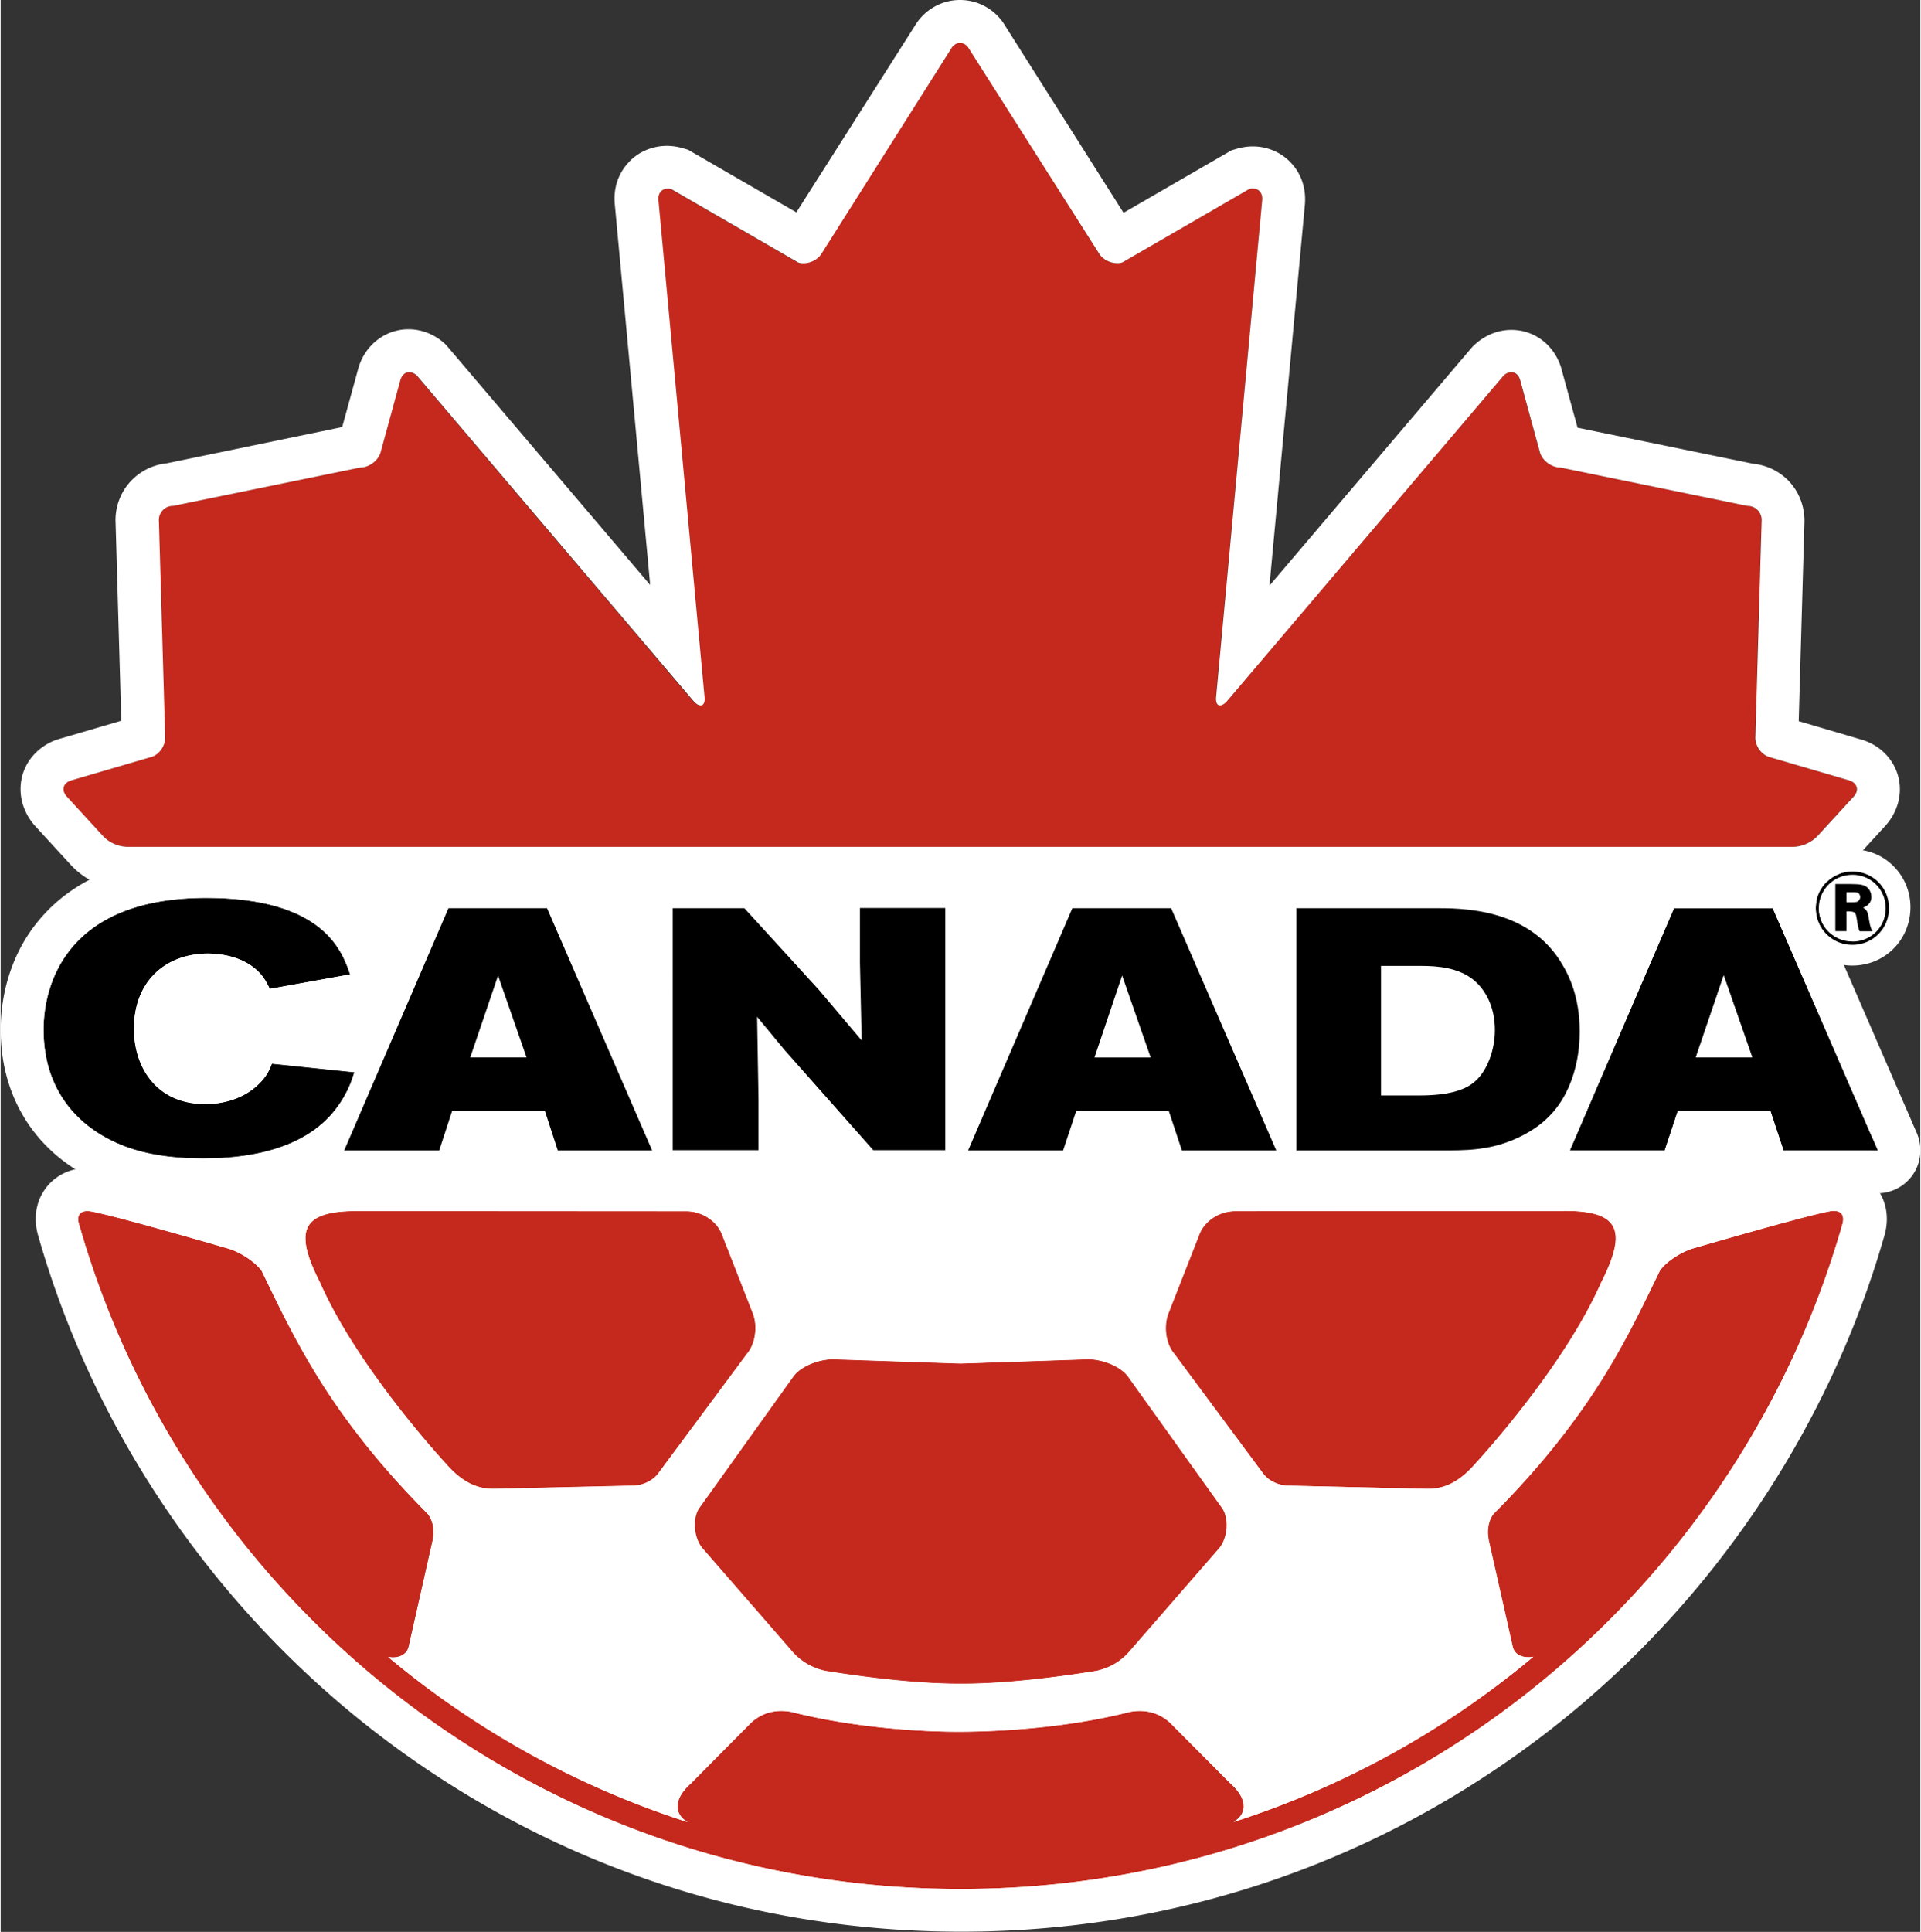
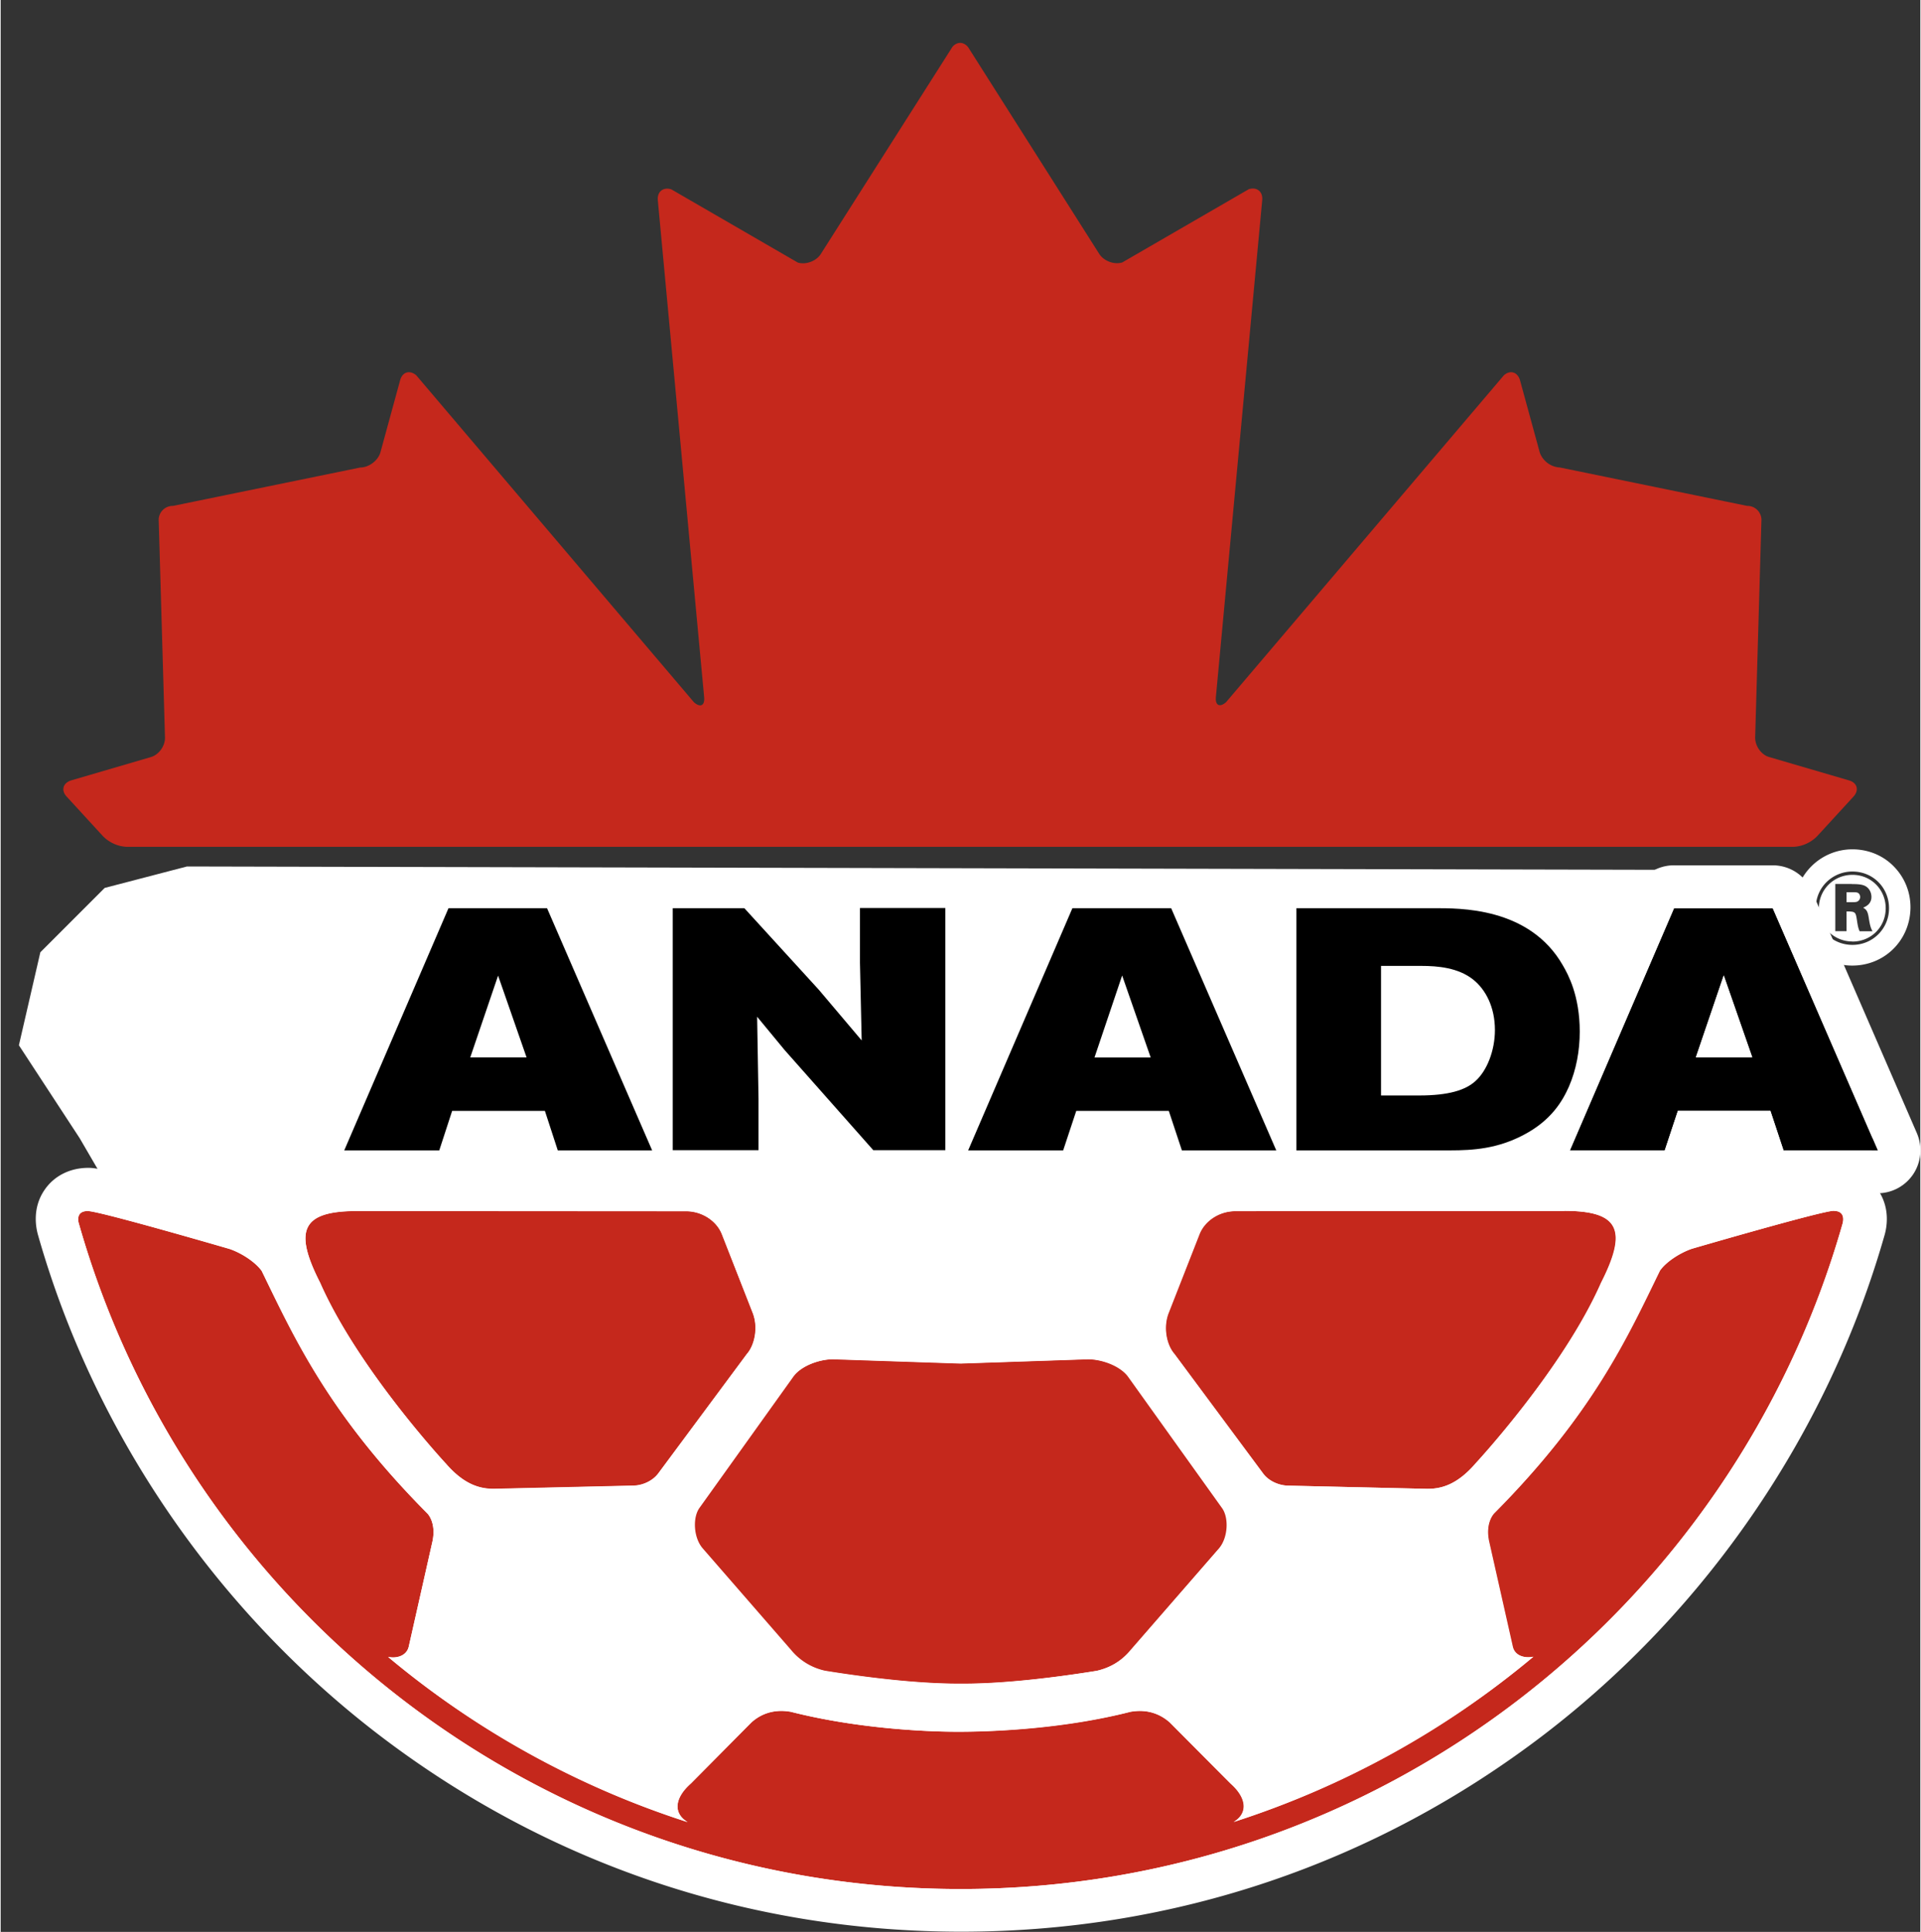
<svg xmlns="http://www.w3.org/2000/svg" width="180" height="181" viewBox="0 0 179.01 180.13">
  <rect x="0" y="0" width="179.01" height="180.13" fill="#333333" stroke="none" />
  <style>.C{fill:#fff}.D{fill:#c5281c}</style>
  <path class="C" d="M5.36 113.12l4 13.67 9 16 12.33 14 16.33 11 14.33 6.67 16.33 3.33s15 0 16 .33S107 176.8 107 176.8l20-6 15.33-10 14.33-12.33 8.33-13 8-17.67 1.33-7.33.33-6.67L171 90.12s-8-9-9-9-144.63-.33-144.63-.33l-7.67 2-6 6-2 8.67 5.67 8.67 2.33 4" />
  <path class="D" d="M41.5 136.45c1.76 2.04 3.26 2.38 4.5 2.38l13.07-.3c.93-.05 1.8-.5 2.26-1.14l8.26-11.13c.73-.82 1.08-2.46.56-3.8l-2.9-7.4c-.5-1.22-1.83-2.12-3.34-2.12l-30.68-.02c-5.12 0-5.95 1.77-3.44 6.7 3.56 8.06 11.7 16.82 11.7 16.83zm23.9 7.93l8.23 9.46c.52.6 1.38 1.53 3.2 1.96 3.6.58 8.64 1.22 12.67 1.2 4.03.03 9.07-.62 12.67-1.2a5.64 5.64 0 0 0 3.2-1.96l8.23-9.46c.86-1 .95-2.9.27-3.8l-8.73-12.2c-.72-1-2.4-1.63-3.73-1.64l-11.92.4-11.92-.4c-1.33.02-3 .65-3.73 1.64l-8.73 12.2c-.65.9-.57 2.8.3 3.8zm52.3-7c.47.63 1.34 1.1 2.26 1.14l13.07.3c1.25 0 2.75-.34 4.5-2.38 0 0 8.15-8.77 11.7-16.84 2.5-4.92 1.7-6.7-3.44-6.7l-30.68.02c-1.5 0-2.85.9-3.34 2.12l-2.9 7.4c-.5 1.34-.17 2.97.56 3.8l8.27 11.14zm53.22-24.48h-.01c-1.1 0-13.23 3.54-13.23 3.54-1.1.38-2.37 1.2-2.98 2.04-3.02 6.2-6.22 13.32-15.45 22.62 0 0-.85.82-.5 2.58l2.22 9.85c.2.9 1.2 1.1 1.94.94a83.12 83.12 0 0 1-27.95 15.41c1.36-.8 1.25-2.24-.3-3.6l-5.65-5.68c-.9-.8-2.12-1.27-3.66-1-6.07 1.54-12.55 1.85-15.84 1.86-3.3.02-9.77-.3-15.84-1.86-1.54-.27-2.76.18-3.66 1l-5.65 5.68c-1.55 1.35-1.66 2.8-.3 3.6a83.1 83.1 0 0 1-27.93-15.4c.75.16 1.7-.06 1.92-.94l2.22-9.85c.36-1.76-.48-2.58-.48-2.58-9.23-9.3-12.43-16.43-15.45-22.62-.6-.85-1.88-1.66-2.98-2.04 0 0-12.14-3.54-13.24-3.54-1.25 0-.82 1.2-.82 1.2 10.2 35.8 43.15 62.02 82.23 62.02s72.02-26.2 82.23-62.02c-.01-.01.4-1.22-.84-1.22z" />
  <path class="C" d="M145.84 112.9c5.1 0 5.93 1.78 3.42 6.7-3.56 8.08-11.7 16.84-11.7 16.84-1.76 2.04-3.26 2.38-4.5 2.38l-13.07-.3c-.92-.05-1.8-.5-2.26-1.14l-8.26-11.13c-.73-.82-1.08-2.45-.56-3.8l2.9-7.4c.5-1.22 1.83-2.12 3.34-2.12l30.68-.02M33.2 112.9l30.7.02c1.5 0 2.85.9 3.34 2.12l2.9 7.4c.5 1.34.17 2.97-.56 3.8l-8.26 11.13c-.47.63-1.34 1.1-2.26 1.14l-13.07.3c-1.25 0-2.75-.34-4.5-2.38 0 0-8.15-8.77-11.7-16.84-2.5-4.9-1.7-6.68 3.42-6.68m137.72 0c1.25 0 .82 1.2.82 1.2-10.2 35.8-43.15 62.02-82.23 62.02S17.5 149.93 7.3 114.12c0 0-.43-1.2.82-1.2 1.1 0 13.24 3.54 13.24 3.54 1.1.38 2.36 1.2 2.98 2.04 3.02 6.2 6.22 13.32 15.45 22.62 0 0 .85.82.48 2.58l-2.22 9.85c-.17.7-.82 1-1.46 1-.16 0-.3-.02-.46-.05 8.13 6.8 17.6 12.08 27.93 15.4-1.35-.8-1.24-2.24.3-3.6L70 160.6c.73-.65 1.65-1.07 2.8-1.07.28 0 .57.03.88.08 5.94 1.5 12.27 1.86 15.62 1.86h.22c3.3-.01 9.77-.3 15.84-1.86a5.43 5.43 0 0 1 .88-.08c1.13 0 2.06.42 2.8 1.07l5.65 5.68c1.55 1.35 1.66 2.8.3 3.6a83.12 83.12 0 0 0 27.95-15.41c-.15.03-.3.05-.47.05-.64 0-1.3-.28-1.46-1l-2.22-9.85c-.36-1.76.5-2.58.5-2.58 9.23-9.3 12.43-16.43 15.45-22.62.6-.85 1.88-1.66 2.98-2.04 0 0 12.14-3.54 13.23-3.54m-69.48 13.83c1.33.02 3 .65 3.73 1.64l8.73 12.2c.68.9.6 2.8-.27 3.8l-8.23 9.46c-.52.6-1.38 1.53-3.2 1.96-3.53.57-8.43 1.2-12.42 1.2h-.5c-4 0-8.9-.63-12.42-1.2a5.64 5.64 0 0 1-3.2-1.96l-8.23-9.46c-.86-1-.95-2.9-.27-3.8l8.73-12.2c.72-1 2.4-1.63 3.73-1.64.06 0 11.92.4 11.92.4l11.9-.4m69.48-17.82h-.01c-.58 0-1.67 0-14.36 3.7l-.18.06c-.6.2-1.3.53-2 .94a6.18 6.18 0 0 0-.63-1.43c-2-3.28-6.3-3.28-7.9-3.28h-.02l-30.68.02c-3.1 0-5.95 1.86-7.05 4.64l-2.92 7.43a7.83 7.83 0 0 0-.5 2.34 9.85 9.85 0 0 0-3.16-.61h-.06c-.1 0-.27 0-11.92.4l-11.98-.4c-.97.01-2.08.2-3.16.6a7.94 7.94 0 0 0-.49-2.31l-2.92-7.44c-1.1-2.8-3.95-4.66-7.06-4.66l-30.7-.02c-1.6 0-5.9 0-7.9 3.28a5.83 5.83 0 0 0-.63 1.43c-.7-.4-1.4-.73-2-.94l-.1-.03-.1-.03c-12.7-3.7-13.77-3.7-14.36-3.7-1.67 0-3.14.73-4.03 2-1.22 1.73-.85 3.6-.62 4.36 5.23 18.32 16.5 34.8 31.7 46.46 15.72 12.04 34.52 18.4 54.37 18.4s38.65-6.37 54.37-18.4c15.2-11.65 26.45-28.14 31.7-46.46.23-.76.6-2.62-.63-4.36-.9-1.26-2.37-2-4.04-2zm-62.1 47.07l7.8-8.97c1.1-1.28 1.7-3 1.7-4.7.45.12.92.2 1.4.2h.12l13.15.3a10.02 10.02 0 0 0 1.65-.14 8.31 8.31 0 0 0 .17 1.81l.02.06 2.14 9.53a78.69 78.69 0 0 1-18.6 10.36c-.3-.36-.62-.7-.98-1.04l-5.72-5.74a8 8 0 0 0-2.86-1.68zM46 142.83h.08l13.2-.3a8.04 8.04 0 0 0 1.39-.21c.02 1.7.6 3.4 1.7 4.7l7.8 8.97c-1.04.35-2 .92-2.86 1.68l-.08.07-.08.08-5.56 5.6a9.4 9.4 0 0 0-.98 1.03c-6.65-2.6-12.88-6.07-18.6-10.37l2.14-9.53a8.1 8.1 0 0 0 .17-1.86c.56.1 1.1.15 1.68.15z" />
-   <path d="M12.45 95.96c0 3.42 2 6.97 6.65 6.97 1.76 0 3.4-.54 4.57-1.5 1.05-.86 1.38-1.6 1.63-2.27l7.7.8c-.26.83-.55 1.66-1.28 2.8-2.65 4.1-7.84 5.25-12.8 5.25-2.2 0-4.38-.2-6.46-.83C7.84 105.75 4 102.2 4 96c0-4.38 2.3-12.28 15.16-12.28 10.97 0 12.7 5 13.43 7.13L25.1 92.2c-.32-.64-.7-1.5-1.9-2.27-1.2-.77-2.72-1.02-3.87-1.02-3.64 0-6.9 2.27-6.9 7.06z" />
-   <path class="C" d="M19.16 83.72c10.97 0 12.7 5 13.43 7.13L25.1 92.2c-.32-.64-.7-1.5-1.9-2.27-1.2-.77-2.72-1.02-3.87-1.02-3.64 0-6.9 2.27-6.9 7.07 0 3.42 2 6.97 6.65 6.97 1.76 0 3.4-.54 4.57-1.5 1.05-.86 1.38-1.6 1.63-2.27l7.7.8c-.26.83-.54 1.66-1.28 2.8-2.65 4.1-7.84 5.25-12.8 5.25-2.2 0-4.38-.2-6.46-.83C7.84 105.75 4 102.2 4 96c0-4.38 2.3-12.28 15.16-12.28m0-4c-6.86 0-12.05 1.98-15.42 5.88C.5 89.35 0 93.73 0 96c0 7.2 4.22 12.82 11.3 15 2.24.7 4.67 1 7.65 1 9.56 0 14.06-3.84 16.15-7.07 1-1.58 1.43-2.8 1.74-3.8a3.99 3.99 0 0 0-.48-3.39c-.66-1-1.73-1.65-2.93-1.78l-4.3-.45 4.18-.75a3.99 3.99 0 0 0 2.74-1.91 4.01 4.01 0 0 0 .33-3.33c-.82-2.42-3.37-9.82-17.2-9.82zm-.06 19.22c-1.76 0-2.65-1-2.65-2.97 0-.76 0-3.07 2.9-3.07.66 0 1.35.16 1.73.4.16.1.17.12.4.56l.06.12c.38.76 1 1.36 1.7 1.74a3.97 3.97 0 0 0-1.68 2.01.97.97 0 0 1-.42.59c-.47.4-1.24.62-2.05.62z" />
  <path d="M41.75 84.68h9.2l9.8 22.58h-8.8l-1.2-3.68H42.1l-1.2 3.68h-8.86l9.72-22.58zm4.64 6.27l-2.6 7.64h5.25l-2.66-7.64zm16.28-6.27h6.68l6.94 7.6 4 4.73-.16-7.23v-5.12h7.96v22.58h-6.72L73.1 97.9l-2.56-3.1.13 7.64v4.8h-8V84.68zm37.28 0h9.2l9.8 22.58h-8.8l-1.22-3.68h-8.63l-1.22 3.68h-8.86l9.72-22.58zm4.63 6.27L102 98.6h5.24l-2.66-7.64zm51.47-6.27h9.2l9.8 22.58h-8.8l-1.22-3.68h-8.63l-1.22 3.68h-8.85l9.7-22.58zm4.63 6.27l-2.6 7.64h5.25l-2.66-7.64z" />
  <path class="C" d="M165.25 84.68l9.8 22.58h-8.8l-1.22-3.68h-8.63l-1.22 3.68h-8.85l9.72-22.58h9.2m-7.16 13.9h5.25l-2.66-7.64-2.6 7.64m7.16-17.9h-9.2a3.99 3.99 0 0 0-3.67 2.42l-9.72 22.58c-.53 1.24-.4 2.66.33 3.78s2 1.8 3.34 1.8h8.85c1.73 0 3.26-1.1 3.8-2.74l.3-.93h2.85l.3.93a3.99 3.99 0 0 0 3.8 2.74h8.8a4 4 0 0 0 3.34-1.8c.74-1.13.86-2.55.33-3.8l-9.8-22.58c-.62-1.47-2.06-2.4-3.66-2.4z" />
  <path d="M120.83 84.68h12.83c2.33 0 8.9-.13 12.02 5.34.48.83 1.57 2.8 1.57 6.17 0 1.76-.32 3.55-1.02 5.15-.58 1.3-1.63 3.13-4.22 4.48-2.43 1.28-4.67 1.44-6.85 1.44h-14.33V84.68zm7.9 17.46h3.55c2.75 0 4.32-.5 5.24-1.34 1.08-.96 1.82-2.85 1.82-4.76 0-2.14-.86-3.77-2.02-4.7-1.4-1.12-3.33-1.28-4.83-1.28h-3.77v12.08z" />
  <path class="D" d="M89.47 4c-.3 0-.64.2-.8.5L76.48 23.68c-.42.67-1.4 1.03-2.15.8l-11.8-6.83c-.76-.23-1.32.23-1.25 1.02L65.6 65c.07.8-.35 1-.95.48L38.76 35c-.6-.52-1.28-.33-1.5.42l-1.86 6.8c-.24.75-1.08 1.37-1.87 1.37l-17.46 3.58a1.31 1.31 0 0 0-1.33 1.43l.58 20.07c.06.8-.5 1.64-1.25 1.9l-7.52 2.2c-.75.25-.93.93-.4 1.5l3.33 3.63c.53.58 1.4 1.06 2.4 1.06h155.17c1 0 1.87-.48 2.4-1.06l3.33-3.63c.53-.58.36-1.27-.4-1.5l-7.52-2.2c-.75-.25-1.3-1.1-1.25-1.9l.58-20.07a1.31 1.31 0 0 0-1.33-1.43l-17.45-3.58a2.13 2.13 0 0 1-1.88-1.37l-1.86-6.8c-.24-.75-.92-.94-1.5-.42l-25.9 30.47c-.6.52-1.02.3-.95-.48l4.32-46.33c.07-.8-.5-1.25-1.25-1.02l-11.8 6.83c-.76.23-1.72-.13-2.15-.8L90.28 4.5c-.17-.3-.5-.5-.8-.5z" />
-   <path class="C" d="M89.47 4c.3 0 .64.2.8.5l12.18 19.17c.34.53 1.02.87 1.67.87a1.55 1.55 0 0 0 .48-.07l11.8-6.83c.13-.04.26-.06.37-.06.56 0 .93.43.87 1.08L113.34 65c-.04.5.1.77.37.77.16 0 .35-.1.57-.3L140.17 35c.23-.2.47-.3.7-.3.36 0 .68.25.82.72l1.86 6.8c.24.75 1.08 1.37 1.88 1.37l17.45 3.58a1.31 1.31 0 0 1 1.33 1.43l-.58 20.07c-.06.8.5 1.64 1.25 1.9l7.52 2.2c.75.25.92.93.4 1.5l-3.33 3.63c-.53.58-1.4 1.06-2.4 1.06H11.9c-1 0-1.88-.47-2.4-1.06l-3.33-3.63c-.53-.58-.36-1.26.4-1.5l7.52-2.2c.75-.25 1.3-1.1 1.25-1.9l-.58-20.07a1.31 1.31 0 0 1 1.33-1.43l17.46-3.58c.8 0 1.63-.62 1.87-1.37l1.86-6.8c.15-.47.46-.72.82-.72.22 0 .46.1.7.3l25.9 30.47c.22.2.4.3.57.3.27 0 .42-.27.37-.77l-4.3-46.33c-.06-.65.3-1.08.87-1.08a1.24 1.24 0 0 1 .37.06l11.8 6.83c.15.05.3.07.48.07.65 0 1.33-.34 1.67-.87L88.66 4.5c.17-.3.5-.5.8-.5m0-4c-1.74 0-3.34.93-4.23 2.44L74.2 19.8l-10.1-5.84-.45-.13c-.5-.15-1-.23-1.52-.23-1.38 0-2.7.57-3.6 1.57-.95 1.04-1.4 2.4-1.26 3.87l3.3 35.5-19-22.34-.2-.2c-.95-.84-2.13-1.3-3.34-1.3-2.1 0-3.98 1.4-4.64 3.52l-.04.14-1.5 5.46-16.35 3.38a5.35 5.35 0 0 0-3.38 1.68c-.97 1.05-1.48 2.47-1.4 3.9l.53 18.42-6 1.76C3.64 69.52 2.4 70.8 2 72.4c-.4 1.6.04 3.3 1.2 4.6l3.33 3.63a7.28 7.28 0 0 0 5.36 2.35h155.17a7.33 7.33 0 0 0 5.36-2.35l3.33-3.63c1.17-1.3 1.62-3 1.2-4.6-.42-1.6-1.65-2.87-3.3-3.4l-.06-.02-.07-.02-5.85-1.72.53-18.43c.07-1.44-.44-2.86-1.4-3.9a5.34 5.34 0 0 0-3.38-1.67l-16.37-3.36-1.52-5.54-.02-.08c-.68-2.13-2.5-3.5-4.64-3.5-1.2 0-2.38.46-3.33 1.3l-.22.2-.2.22-18.8 22.12 3.3-35.5c.13-1.47-.3-2.85-1.26-3.88-.9-1-2.22-1.57-3.6-1.57-.5 0-1.02.08-1.52.23l-.45.13-.4.23-9.68 5.6L93.7 2.45C92.82.93 91.2 0 89.47 0z" />
-   <path d="M172.66 88.1c-1.78 0-3.4-1.4-3.4-3.42 0-1.97 1.57-3.42 3.42-3.42 1.98 0 3.43 1.56 3.42 3.43-.01 1.9-1.5 3.4-3.43 3.4zm.03-6.52c-1.76 0-3.13 1.4-3.13 3.1 0 1.75 1.4 3.1 3.1 3.1 1.76 0 3.1-1.38 3.1-3.1.01-1.7-1.3-3.12-3.1-3.12zm-.05.87c.38 0 .74.01 1.04.1.56.17.78.68.78 1.1 0 .65-.5.88-.77 1 .27.17.4.28.5.83.1.6.15.97.37 1.37h-1.2c-.13-.27-.18-.57-.24-.95-.12-.83-.15-.87-.8-.9h-.18v1.84h-1.05v-4.4h1.56zm-.5 1.72h.46c.32 0 .5-.01.6-.1.13-.08.2-.25.2-.38 0-.14-.06-.32-.23-.4-.12-.05-.2-.05-.72-.05h-.32v.9z" />
  <path class="C" d="M172.67 81.26c1.98 0 3.43 1.56 3.42 3.43a3.39 3.39 0 0 1-3.43 3.41c-1.78 0-3.4-1.4-3.4-3.42 0-1.97 1.58-3.42 3.42-3.42m0 6.53c1.76 0 3.1-1.38 3.1-3.1.01-1.7-1.32-3.12-3.1-3.12-1.76 0-3.13 1.4-3.13 3.1a3.1 3.1 0 0 0 3.11 3.11m-.03-5.35c.38 0 .74.01 1.04.1.56.17.78.68.78 1.1 0 .65-.5.88-.77 1 .27.17.4.28.5.83.1.6.15.97.37 1.37h-1.2c-.13-.27-.18-.57-.24-.95-.12-.83-.15-.87-.8-.9h-.18v1.84h-1.05v-4.4h1.56m-.5 1.7h.46c.32 0 .5-.01.6-.1.13-.08.2-.25.2-.38 0-.14-.06-.32-.23-.4-.12-.05-.2-.05-.72-.05h-.32v.9m.55-4.9c-3 0-5.42 2.43-5.42 5.42s2.43 5.42 5.4 5.42c3.03 0 5.4-2.37 5.43-5.4.01-1.46-.55-2.83-1.57-3.86-1-1.02-2.38-1.58-3.85-1.58z" />
</svg>